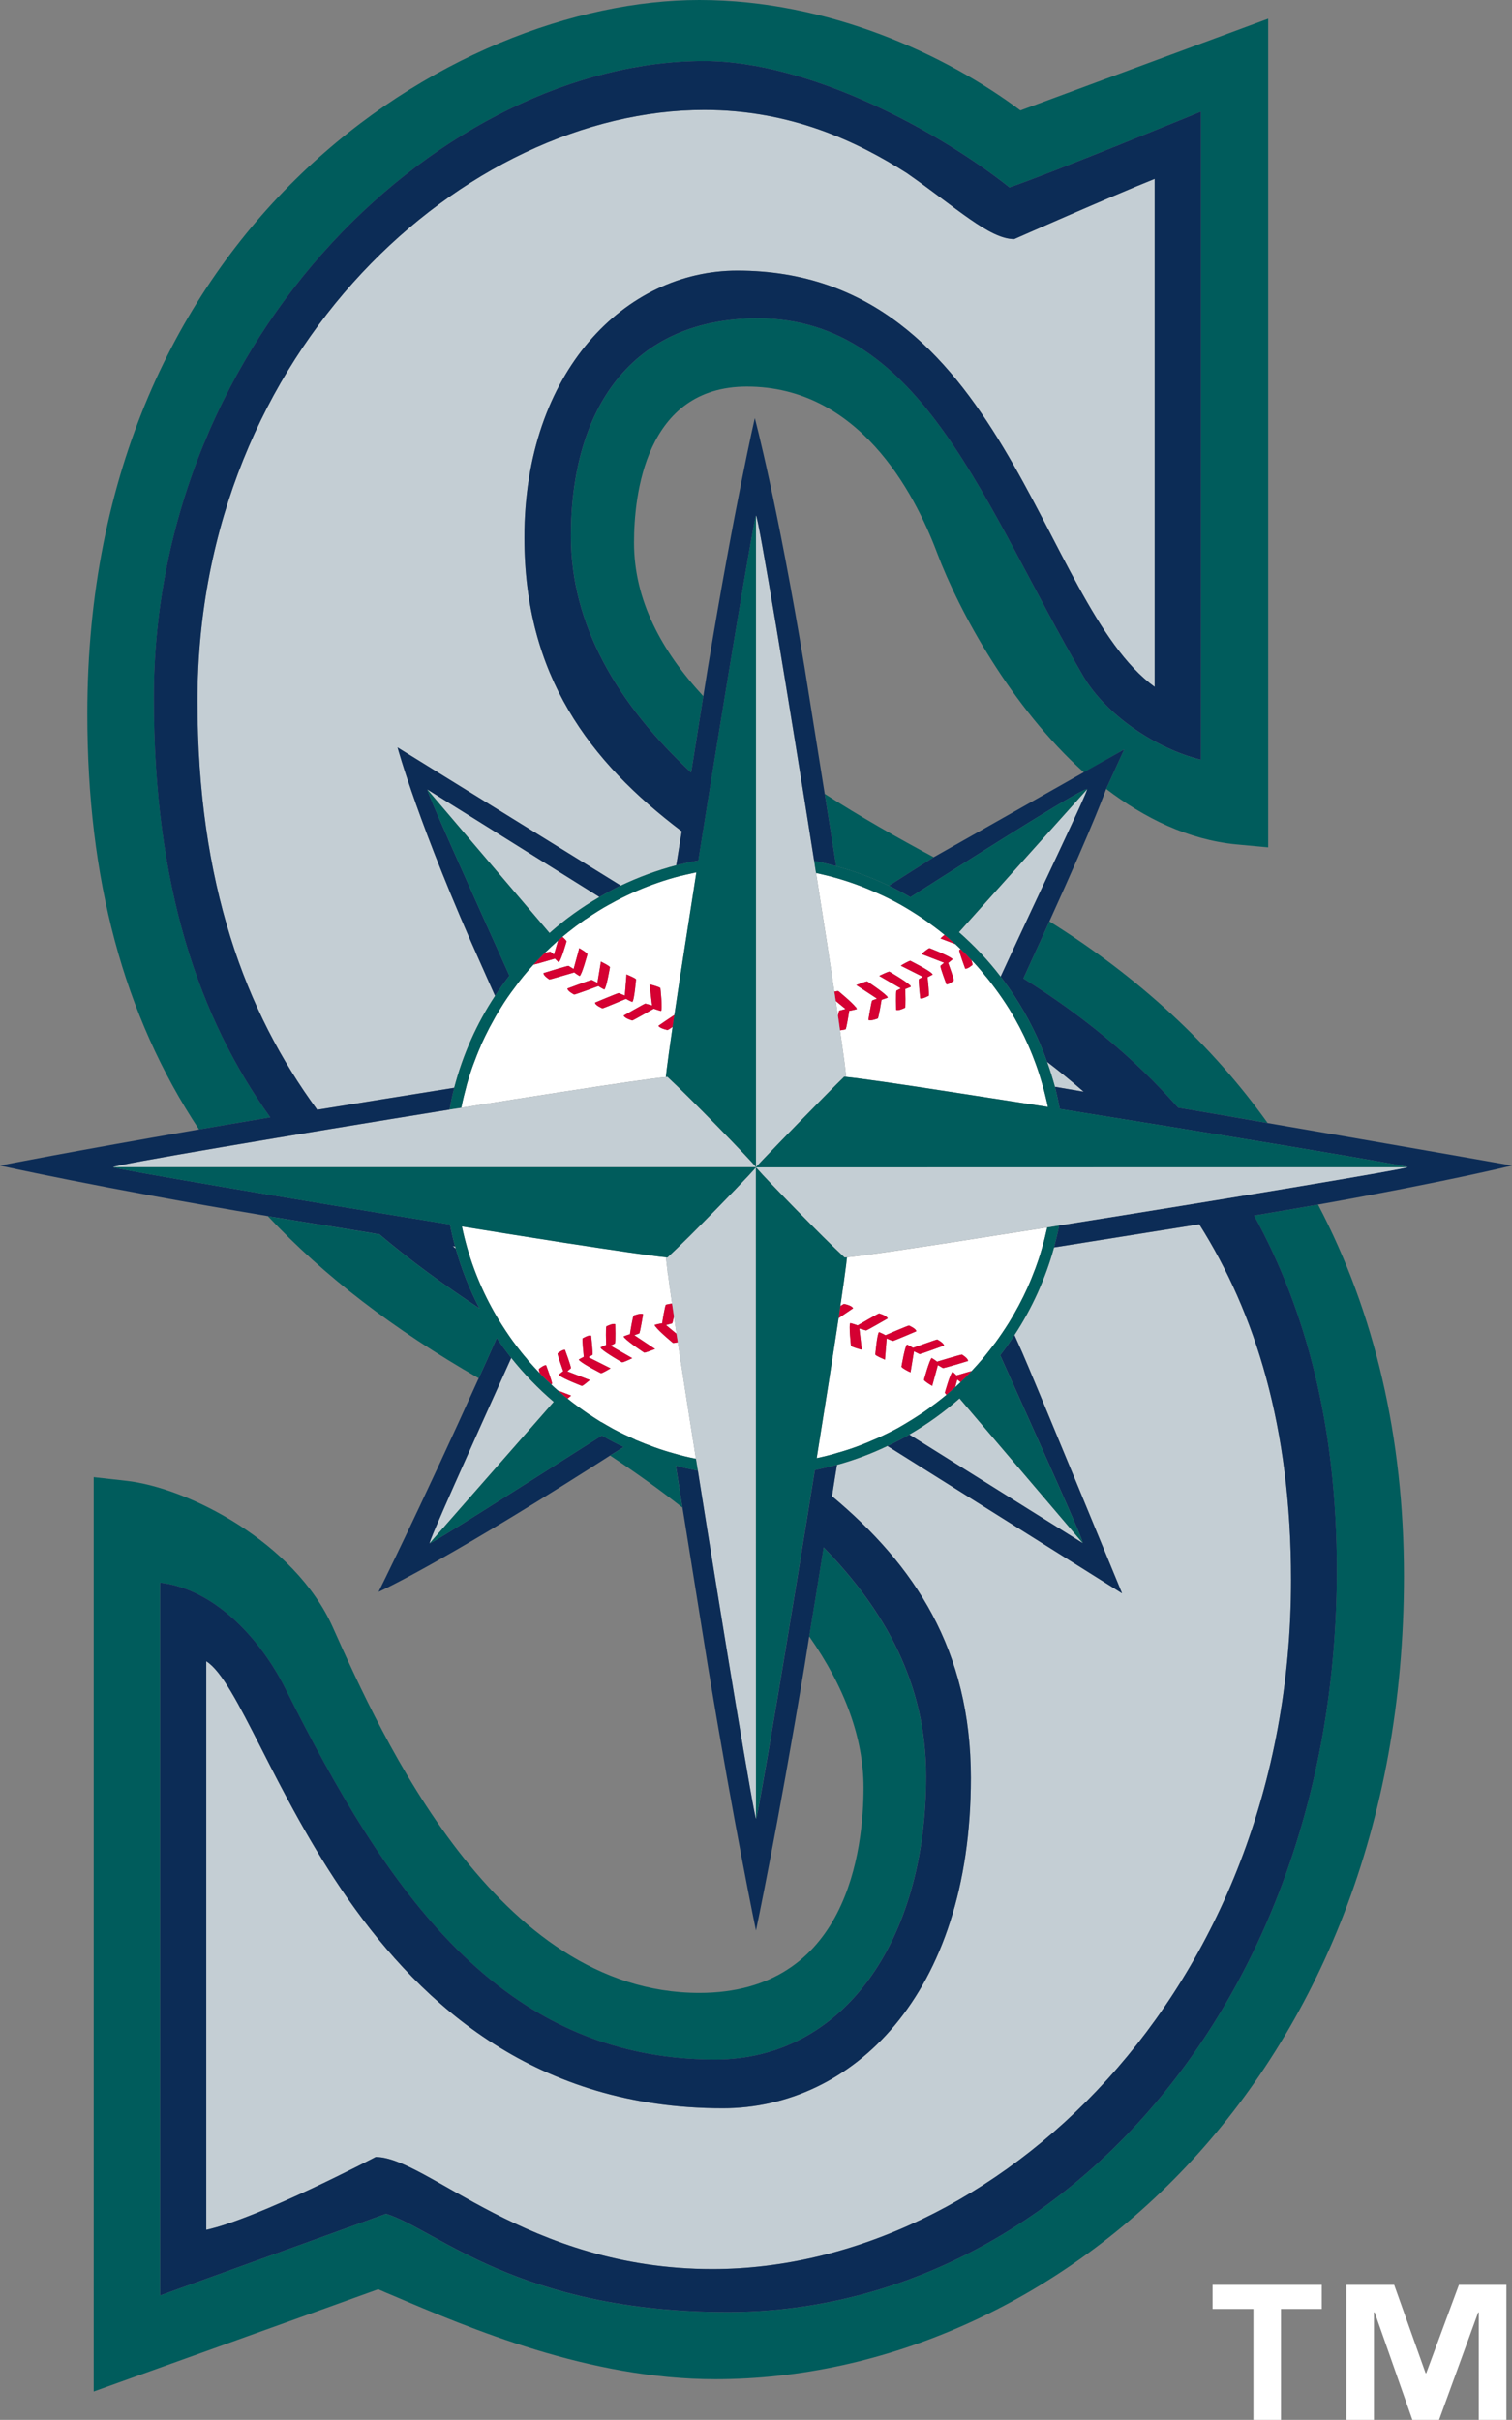
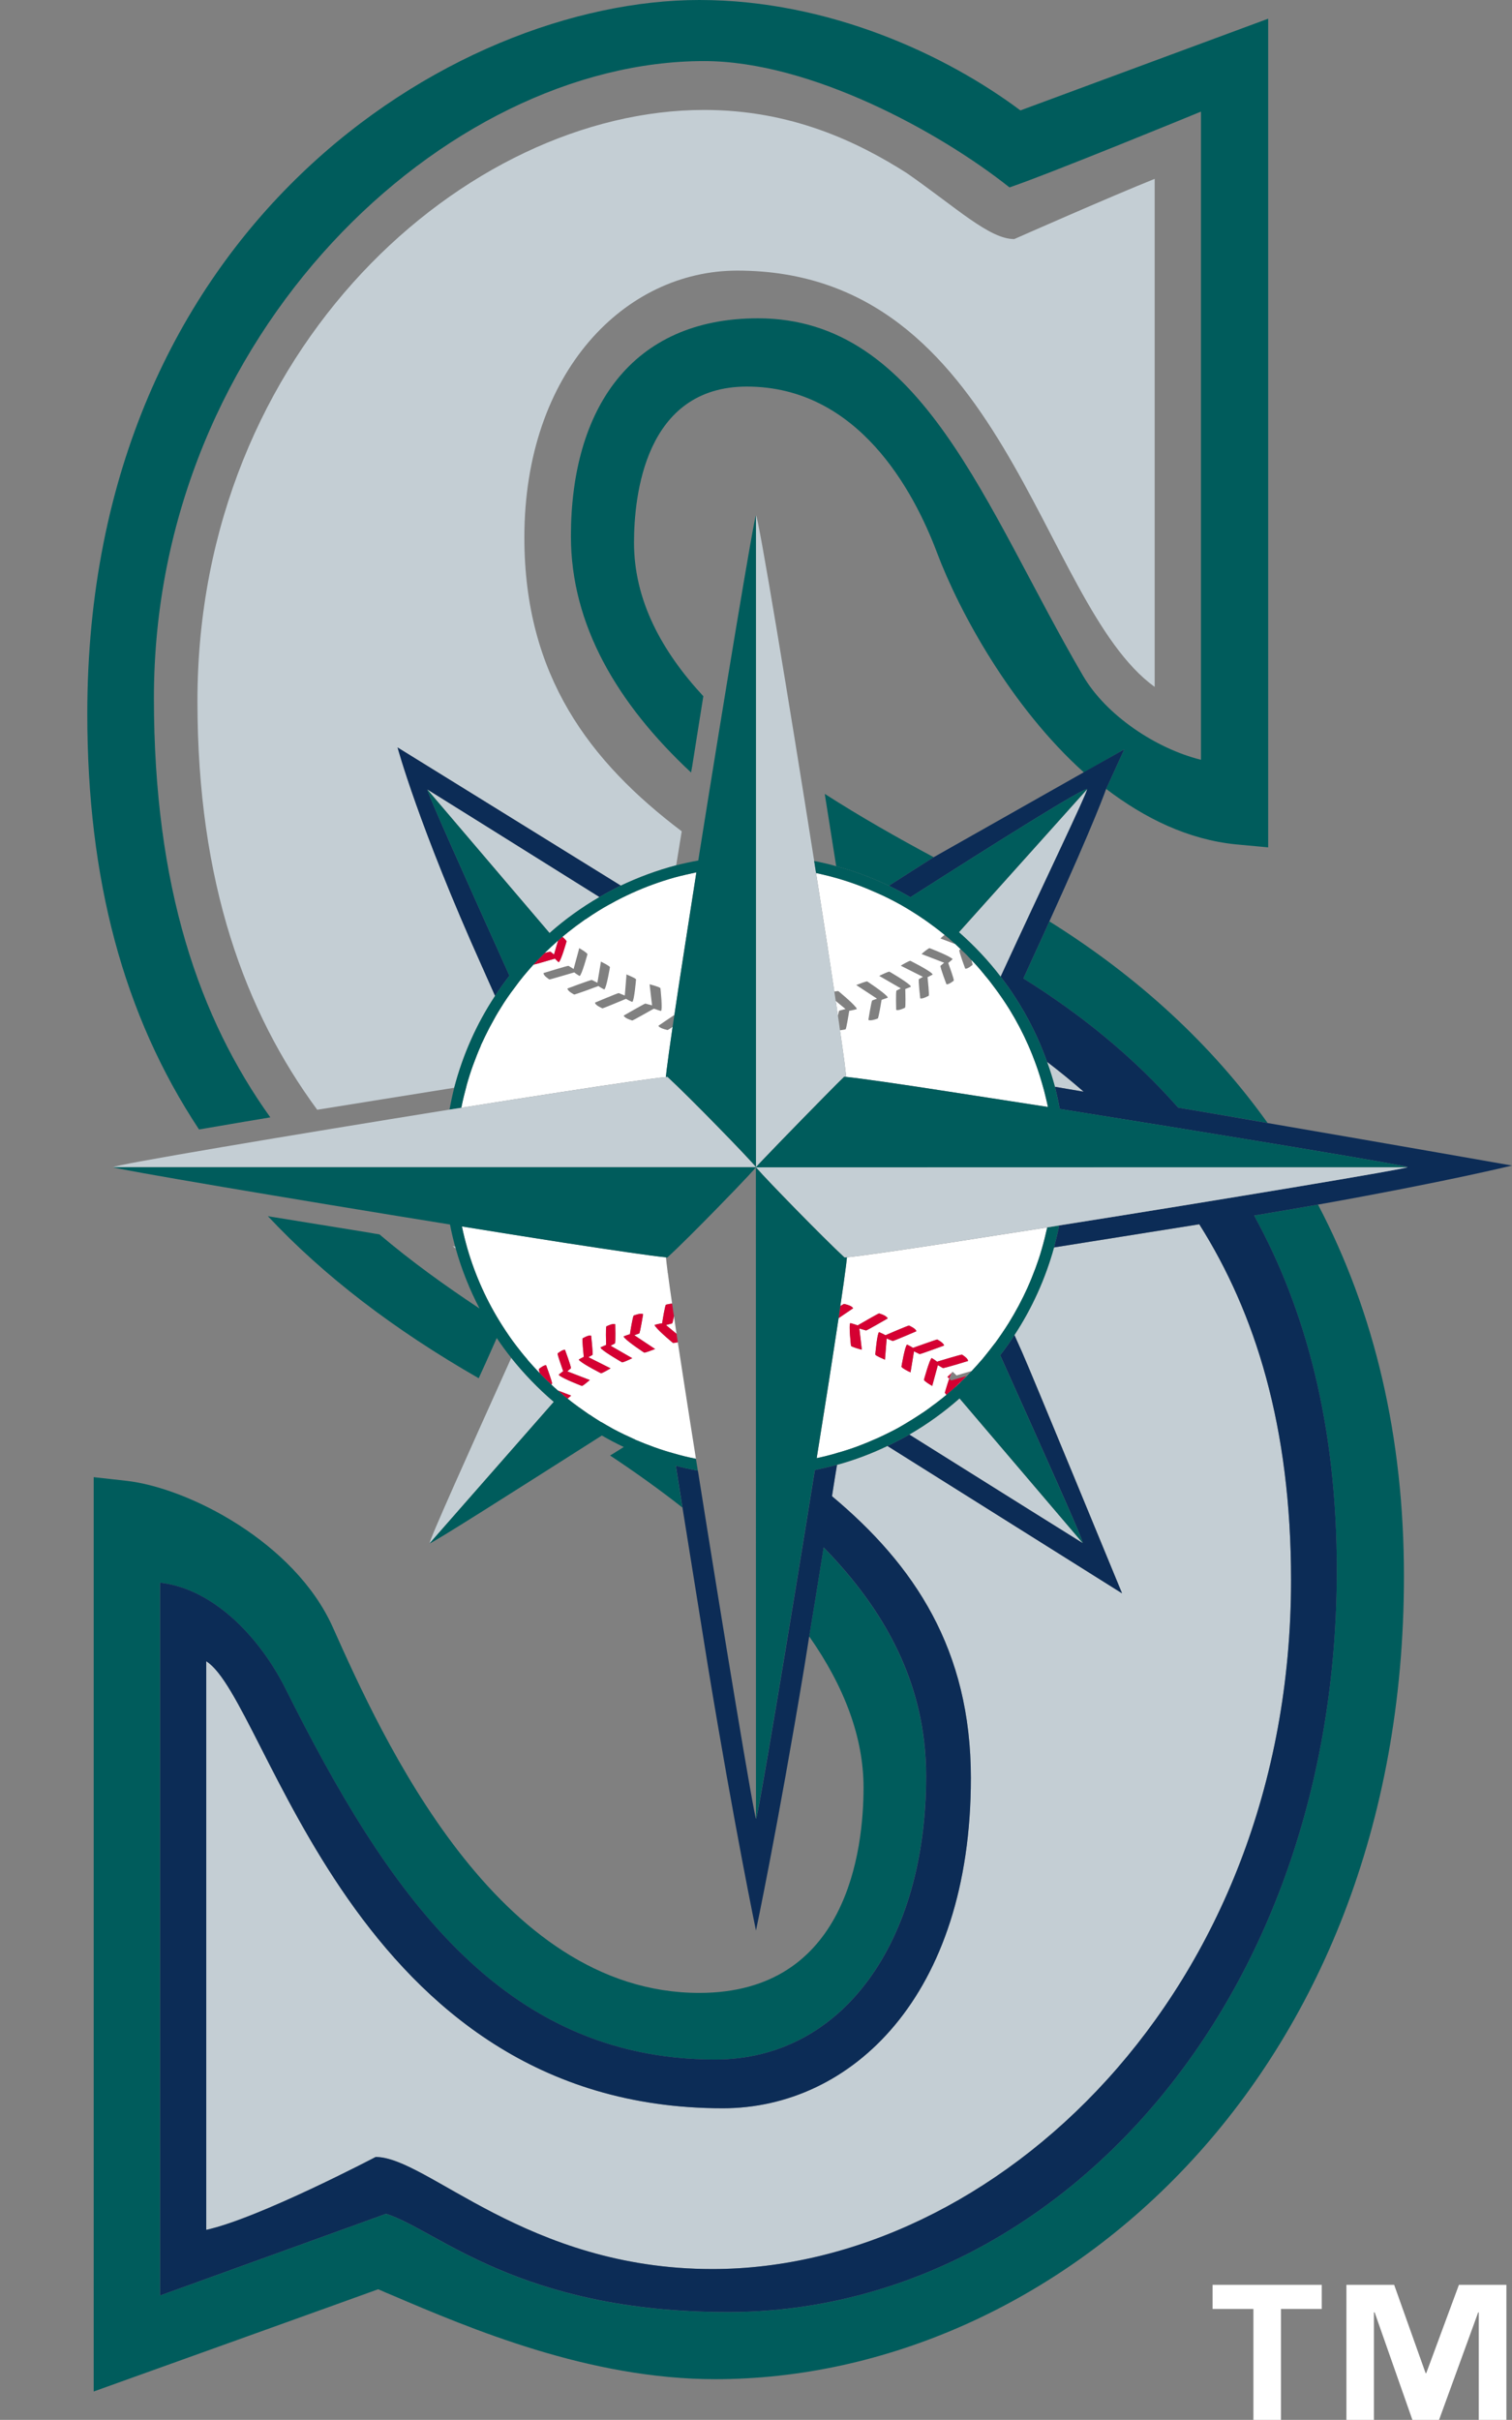
<svg xmlns="http://www.w3.org/2000/svg" viewBox="0 0 114.009 182.452">
  <rect x="0" y="0" width="114.009" height="182.452" fill="#808080" stroke="none" />
  <title>Seattle Mariners hat light logo</title>
  <path d="M63.054 65.312c1.373.37 2.71.866 3.972 1.472l3.378-2.153c-2.723-1.46-5.536-3.055-8.215-4.775.3 1.907.604 3.812.864 5.457zM47.898 108.553h.013l-.012-.012v.013zM46.21 107.712l.005.012c-.006-.012-.013-.012-.013-.012h.007z" fill="#005C5C" />
  <path d="M99.38 90.824c-1.436.247-2.983.52-4.62.792l-.2.037c3.897 7.077 6.236 15.824 6.236 26.724 0 32.75-21.287 55.947-45.913 55.947-15.78 0-21.954-6.223-25.778-7.41l-17.036 6.16V119.33c4.076.47 7.546 4.18 9.458 8.004 7.565 15.12 16.14 27.95 32.402 27.95 9.564 0 15.898-8.822 15.898-21.368 0-6.978-3.118-12.52-7.727-17.247-.042.26-.08.52-.123.78-.365 2.263-.71 4.403-.964 5.925 2.697 3.848 4.1 7.683 4.1 11.395 0 4.664-1.205 15.49-12.383 15.49-15.293 0-23.947-19.325-27.64-27.577-2.858-6.384-10.887-10.516-15.583-11.036l-2.443-.272v68.937s19.968-7.163 21.452-7.708c.495.223 1.015.433 1.015.433 5.934 2.536 14.897 6.347 24.4 6.347 25.522 0 51.93-22.64 51.93-60.537 0-10.48-2.2-19.87-6.48-28.023zM79.126 69.47c-.353.792-.736 1.633-1.157 2.536 0 0-.273.606-.683 1.497-.043.087-.08.173-.123.272 4.287 2.672 8.25 5.864 11.667 9.737l.218.037c2.177.37 4.386.74 6.538 1.125-4.218-5.902-9.73-11-16.46-15.205zM76.942 8.326C71.392 4.17 62.522 0 52.73 0 34.122 0 6.582 17.098 6.582 53.82c0 12.433 2.704 22.69 8.425 31.338 1.485-.247 3.068-.532 4.74-.804.21-.037.42-.074.635-.11-5.363-7.486-8.777-17.36-8.777-31.624 0-27.49 21.997-48.016 41.484-48.016 8.01 0 17.77 5.345 23.03 9.526 3.1-1.052 14.438-5.715 14.438-5.715v48.87c-3.397-.842-7.157-3.354-8.895-6.336C74.253 38.28 69.593 24 57.153 24c-9.564 0-14.104 6.867-14.104 16.43 0 6.67 3.475 12.607 9.06 17.816.026-.136.045-.285.076-.42.322-2.055.63-3.96.848-5.333-3.16-3.415-5.227-7.25-5.227-11.58 0-3.538.828-11.766 8.512-11.766 8.38 0 12.58 7.855 14.338 12.53 1.67 4.443 5.592 11.644 11.08 16.568l3.03-1.744-1.36 2.982s.018-.05 0 0c2.895 2.202 6.167 3.823 9.805 4.182l2.412.223V1.41c-.002 0-16.834 6.236-18.683 6.916z" fill="#005C5C" />
  <path fill="#C4CED4" d="M46.018 68.158h-.007.014M66.054 108.48h.006-.012M73.206 134.064c0 16.455-9.038 24.893-18.7 24.893-28.055 0-34.29-30.782-38.955-33.702V168.125c3.935-.855 12.775-5.494 12.775-5.494 3.897 0 11.37 8.45 25.394 8.45 21.198 0 43.63-20.784 43.63-51.95 0-11.567-2.697-20.128-6.922-26.822-2.946.47-7.35 1.175-10.95 1.745-.656 2.375-1.67 4.602-2.987 6.607.347.78.576 1.287.576 1.287.588 1.3 7.54 18.187 7.54 18.187s-11.537-7.25-17.69-11.11c-1.213.58-2.488 1.064-3.805 1.423-.123.73-.246 1.534-.377 2.363 6.21 5.195 10.473 11.555 10.473 21.254zM75.012 101.29h-.006M34.32 93.98c-.062 0-.13-.013-.192-.026.08.062.16.124.24.198-.01-.062-.036-.11-.05-.173zM36.38 72.946c-4.825-10.727-6.403-16.59-6.403-16.59s10.726 6.63 16.832 10.416c1.33-.63 2.727-1.15 4.18-1.534.13-.792.272-1.658.415-2.56-6.954-5.26-11.865-11.73-11.865-22.147 0-12.544 7.633-20.128 16.052-20.128 20.254 0 22.722 25.053 31.475 31.388V13.486c-3.31 1.324-10.59 4.54-10.59 4.54-1.875 0-4.367-2.374-8.098-4.973-3.75-2.388-8.74-4.764-15.28-4.764-17.922 0-38.21 17.964-38.21 44.576 0 13.733 3.61 23.433 9.03 30.807 2.795-.445 6.89-1.113 10.33-1.658.65-2.5 1.7-4.838 3.08-6.928-.554-1.238-.95-2.14-.95-2.14zM63.258 109.506h.006-.006M79.546 81.94c.693.125 1.43.248 2.165.372-.896-.78-1.818-1.534-2.758-2.252.223.62.42 1.25.594 1.88zM35.18 81.854v.012-.012" />
  <path d="M41.997 70.99c-.315.286-.625.57-.927.867.327-.322.66-.63 1.007-.928-.03.012-.055.037-.08.06z" fill="#C4CED4" />
  <path fill="#FFF" d="M91.43 174.088h3.08v8.364h2.08v-8.364h3.074v-1.82H91.43M107.544 178.926h-.05l-2.37-6.657h-3.6v10.182h2.073v-8.104h.056l2.846 8.104h2.01l2.95-8.104h.043v8.104h2.085V172.27h-3.58M50.72 77.425c-.2.136-.36.235-.385.235 0 0-.44-.087-.618-.235h-.013.006c-.032-.025-.056-.062-.062-.087 0 0 .768-.532 1.206-.817.21-1.422.46-3.067.742-4.874.28-1.82.594-3.81.916-5.877-.564.123-1.12.247-1.67.395-1.09.31-2.14.693-3.156 1.15-.57.26-1.125.533-1.663.842h-.013c-.31.173-.612.346-.91.532-.018.01-.037.024-.056.036-.277.173-.544.346-.81.532-.038.025-.08.05-.124.074-.242.173-.483.346-.717.52-.056.05-.11.087-.16.124-.28.21-.552.433-.824.656.104.1.284.26.308.346 0 0-.42 1.51-.6 1.57 0 0-.16-.147-.278-.27-.186.048-1.193.358-1.62.457-.248.272-.49.557-.718.83-.013.01-.018.024-.03.036-.223.273-.446.558-.656.855-.378.495-.742 1.015-1.07 1.56-.26.407-.494.828-.724 1.26-.037.063-.073.137-.11.2-.23.444-.446.89-.65 1.335 0 .025-.006.025-.006.037-.21.47-.397.953-.575 1.435-.005.025-.012.037-.012.037-.186.506-.347 1.026-.49 1.533v.012c-.147.544-.283 1.09-.394 1.658 2.71-.433 5.294-.84 7.558-1.188 3.922-.606 6.892-1.04 7.87-1.126.012-.137.03-.31.055-.52.087-.704.242-1.83.452-3.265zm-9.292-3.576s-.47-.286-.446-.484c0 0 1.794-.557 1.886-.544l.384.235.39-1.435.03-.136.124.074s.45.26.5.383c0 0-.427 1.584-.593 1.645 0 0-.255-.148-.403-.272-.11.026-1.78.533-1.872.533zm1.36.68s1.745-.656 1.838-.643l.42.21.243-1.448.023-.15.137.075s.48.235.543.346c0 0-.266 1.597-.427 1.684 0 0-.284-.136-.445-.26-.08.037-1.737.643-1.825.643 0 0-.52-.26-.506-.457zm2.08 1.064s1.7-.718 1.787-.718l.457.186.118-1.448.006-.148.136.062s.52.21.588.31c0 0-.13 1.607-.285 1.706 0 0-.303-.124-.47-.235-.037.01-1.695.717-1.78.717 0 0-.558-.223-.558-.433zm2.807 1.348s-.414-.11-.575-.272h-.006c-.024-.025-.056-.062-.06-.1 0 0 1.545-.89 1.626-.902l.507.136L49 74.38l-.018-.172.16.05s.576.148.656.247c0 0 .18 1.608.043 1.72 0 0-.35-.1-.543-.173-.032.012-1.535.878-1.622.89z" />
  <path d="M41.774 71.97l.303-1.04c-.346.297-.68.606-1.007.928.234-.074.414-.11.445-.1l.26.21zM34.834 92.47c.117.568.26 1.125.414 1.67.6 2.065 1.49 4.02 2.63 5.802.34.532.692 1.052 1.076 1.547.253.333.52.667.792.976.03.05.056.074.08.11.285.323.575.644.873.954-.045-.148-.076-.272-.07-.31 0 0 .384-.32.55-.284 0 0 .476 1.274.446 1.398l-.056.05c.16.16.328.31.502.458l.996.383-.148.124s-.056.036-.124.098c.253.21.52.408.792.606.043.037.08.062.124.087.234.174.47.335.717.508l.074.037c.26.185.53.346.797.52.014 0 .02.012.04.012.276.16.568.334.858.495 0 0 .013 0 .02.012.55.297 1.106.557 1.68.817l.014.013c.934.396 1.9.755 2.895 1.027.55.16 1.107.297 1.67.408-.315-1.992-.618-3.91-.89-5.68-.167-1.1-.328-2.14-.477-3.104-.148.025-.31.062-.365.05 0 0-1.033-.854-1.305-1.225l-.043-.026.013-.012c-.032-.037-.044-.074-.044-.1 0 0 .366-.098.564-.123.037-.248.21-1.325.284-1.4 0 0 .248-.06.465-.086-.138-.94-.25-1.732-.33-2.363l-.018.013.013-.025c-.062-.483-.105-.866-.13-1.113-.97-.087-3.897-.52-7.764-1.113-2.278-.36-4.882-.767-7.616-1.213zm8.214 10.69l-.272.234 1.7.656-.14.11s-.348.31-.46.335c0 0-1.324-.507-1.67-.767H42.2c-.037-.037-.062-.062-.068-.087 0 0 .2-.16.334-.26-.086-.26-.44-1.224-.42-1.335 0 0 .39-.322.556-.272 0 0 .47 1.262.446 1.386zm4.448-2.562c.03-.21.217-1.336.284-1.41 0 0 .557-.223.712-.1 0 0-.223 1.374-.29 1.448l-.372.136 1.566 1.04-.198.073s-.526.21-.626.198c0 0-1.15-.755-1.466-1.1l-.037-.026h.012c-.032-.037-.056-.074-.056-.1 0 .002.273-.11.47-.16zm-1.776-.594s.508-.26.67-.16c0 0 .036 1.347-.02 1.446l-.328.173 1.633.94-.185.087s-.483.235-.588.223c0 0-1.187-.68-1.522-.99l-.05-.025.014-.012c-.038-.037-.062-.074-.062-.1 0 0 .24-.11.42-.185-.006-.22-.036-1.297.018-1.396zm-1.144.705s.148 1.335.1 1.446l-.304.173 1.67.84-.172.1s-.44.26-.55.27c0 0-1.27-.642-1.597-.94l-.024-.01h.012c-.038-.038-.062-.063-.062-.088 0 0 .21-.124.37-.198-.018-.235-.136-1.3-.086-1.398-.002 0 .48-.284.642-.197z" fill="#FFF" />
  <path d="M50.218 99.905l.792.656c-.067-.457-.13-.902-.19-1.323-.05.272-.106.507-.138.544l-.464.125zM63.865 94.795c-.02.148-.038.36-.068.606-.086.694-.236 1.746-.433 3.07.148-.088.248-.15.272-.162 0 0 .44.087.612.235l.006.012c.038.025.062.05.068.087 0 0-.65.445-1.088.742-.217 1.435-.476 3.105-.76 4.95-.28 1.756-.576 3.636-.892 5.604h.006c.563-.124 1.12-.26 1.67-.433h.006c.96-.272 1.88-.62 2.783-1.027h.006c.575-.26 1.14-.532 1.682-.83.315-.185.626-.358.935-.556.01 0 .024-.012.043-.025.272-.173.55-.346.822-.532l.118-.074c.247-.172.495-.346.73-.53.056-.038.105-.075.155-.112.28-.21.557-.433.83-.656-.062-.062-.11-.124-.124-.16 0 0 .414-1.51.594-1.572 0 0 .172.148.284.272.143-.037.687-.21 1.145-.334.303-.322.587-.643.865-.965.032-.05.056-.087.088-.11.27-.335.53-.67.785-1.003h.006c.372-.507.724-1.027 1.06-1.56.525-.853 1-1.744 1.415-2.66 0-.01.006-.01.006-.01.2-.446.377-.892.544-1.337.013-.037.025-.074.038-.1.172-.457.333-.94.47-1.422.16-.543.296-1.1.42-1.657-2.647.408-5.16.804-7.367 1.15-3.81.583-6.698 1.003-7.73 1.102zm1.12 6.966l-.16-.036s-.577-.16-.657-.247c0 0-.185-1.608-.05-1.72 0 0 .366.1.552.173.043-.025 1.533-.89 1.614-.903 0 0 .42.11.582.285h.013-.007c.03.025.056.062.056.1 0 0-1.535.89-1.623.902l-.507-.148.185 1.595zm2.33-.655l-.456-.186-.13 1.595-.137-.062s-.52-.21-.594-.322c0 0 .136-1.595.284-1.694 0 0 .31.124.483.235.043-.024 1.695-.73 1.775-.73 0 0 .55.236.55.434 0 0-1.695.73-1.776.73zm2.03.99l-.427-.21-.26 1.584-.136-.063s-.49-.235-.55-.36c0 0 .265-1.595.426-1.67 0 0 .284.137.445.248.094-.025 1.745-.63 1.826-.63 0 0 .345.172.463.345h.013-.006c.024.05.043.074.043.11 0 0-1.75.645-1.838.645zm3.644.52s-1.808.556-1.894.53l-.378-.222-.427 1.57-.123-.073s-.445-.26-.5-.384c0 0 .433-1.584.588-1.645 0 0 .253.15.402.273.13-.037 1.794-.544 1.88-.532 0 .002.476.286.452.484z" fill="#FFF" />
  <path d="M72.024 104.594c.137-.124.272-.26.408-.384l-.247-.198-.16.582zM62.436 71.622c.167 1.113.328 2.165.476 3.142.13-.025.26-.05.303-.037 0 0 1.027.84 1.31 1.212l.05.036-.018.012c.03.037.05.074.043.1 0 0-.365.098-.564.123-.043.248-.21 1.325-.277 1.4 0 0-.218.05-.422.073.136.953.253 1.745.333 2.363.063.507.112.903.138 1.15.996.1 3.878.508 7.695 1.102 2.245.346 4.813.742 7.51 1.163-.05-.284-.124-.568-.193-.853-.06-.272-.136-.544-.217-.817-.57-2.03-1.416-3.947-2.498-5.703-.334-.532-.687-1.052-1.064-1.56-.252-.345-.518-.692-.797-1.014-.043-.062-.08-.11-.118-.148-.284-.346-.575-.68-.884-.99.063.186.1.334.093.37 0 0-.383.335-.556.286 0 0-.47-1.26-.446-1.397l.1-.074c-.13-.125-.26-.25-.39-.372l-1.132-.433.137-.124s.086-.073.18-.147c-.26-.21-.52-.42-.793-.618-.03-.025-.067-.05-.1-.074-.246-.185-.493-.358-.74-.53-.014 0-.03-.013-.044-.026-.556-.383-1.126-.73-1.713-1.064-.545-.297-1.102-.582-1.67-.83-.954-.432-1.943-.803-2.964-1.1-.55-.16-1.106-.297-1.67-.42.318 2.04.62 3.996.906 5.802zm4.038 3.76c-.03.2-.222 1.337-.284 1.41 0 0-.564.224-.712.1 0 0 .217-1.36.285-1.46l.365-.136-1.565-1.027.204-.075s.526-.21.625-.198c0 0 1.144.755 1.46 1.09l.042.024-.01.013c.03.037.055.074.055.1 0 0-.273.1-.466.16zm1.77.595s-.508.26-.67.16c0 0-.036-1.347.02-1.446l.328-.172-1.627-.94.18-.087s.482-.234.587-.234c0 0 1.2.693 1.534 1.015l.043.013-.012.012c.03.037.054.074.054.1 0 0-.24.11-.42.172.006.26.038 1.31-.018 1.41zm1.788-.903s-.483.272-.644.198c0 0-.155-1.336-.1-1.447l.304-.173-1.67-.84.174-.112s.438-.247.544-.26c0 0 1.287.643 1.61.94h.012l-.006.012c.037.025.067.062.067.087 0 0-.215.123-.383.197.024.247.135 1.298.092 1.397zm1.725-2.82h.006c.037.024.068.06.068.06s-.192.186-.333.286c.086.247.446 1.225.42 1.336 0 0-.383.322-.555.272 0 0-.476-1.262-.452-1.386l.28-.235-1.702-.656.137-.123s.352-.297.464-.322c-.002 0 1.328.508 1.667.768z" fill="#FFF" />
  <path d="M63.753 76.076l-.736-.606c.056.383.11.755.167 1.113.037-.198.073-.36.1-.383l.47-.124z" fill="#FFF" />
-   <path d="M71.84 103.43c-.18.063-.595 1.572-.595 1.572.013.037.062.1.124.16.048-.05.098-.086.154-.135.067-.05.136-.124.204-.173.024-.025.05-.05.074-.062.075-.074.15-.136.223-.198l.16-.582.248.198c.08-.074.16-.16.242-.235.1-.1.204-.198.303-.297.1-.1.19-.21.29-.31-.458.125-1 .298-1.144.335-.113-.124-.285-.272-.285-.272z" fill="#D50032" />
+   <path d="M71.84 103.43c-.18.063-.595 1.572-.595 1.572.013.037.062.1.124.16.048-.05.098-.086.154-.135.067-.05.136-.124.204-.173.024-.025.05-.05.074-.062.075-.074.15-.136.223-.198c.08-.074.16-.16.242-.235.1-.1.204-.198.303-.297.1-.1.19-.21.29-.31-.458.125-1 .298-1.144.335-.113-.124-.285-.272-.285-.272z" fill="#D50032" />
  <path d="M70.255 102.392c-.155.062-.588 1.645-.588 1.645.056.124.5.384.5.384l.124.075.428-1.57.378.222c.086.025 1.893-.532 1.893-.532.023-.198-.453-.483-.453-.483-.086-.012-1.75.495-1.88.532-.15-.124-.402-.272-.402-.272zM71.14 101.34h.005-.013c-.118-.173-.464-.346-.464-.346-.08 0-1.732.606-1.826.63-.16-.11-.445-.246-.445-.246-.16.074-.427 1.67-.427 1.67.062.124.55.36.55.36l.137.06.26-1.583.427.21c.086 0 1.837-.643 1.837-.643.002-.038-.017-.062-.04-.112zM68.54 99.942c-.08 0-1.73.705-1.774.73-.174-.11-.483-.235-.483-.235-.148.1-.285 1.695-.285 1.695.075.11.594.322.594.322l.136.062.13-1.596.457.186c.08 0 1.776-.73 1.776-.73.002-.2-.55-.434-.55-.434zM66.927 99.41c0-.037-.025-.074-.056-.1h.007-.013c-.16-.172-.582-.284-.582-.284-.08.012-1.57.878-1.614.903-.186-.075-.55-.174-.55-.174-.137.11.048 1.72.048 1.72.08.087.656.247.656.247l.16.037-.185-1.596.507.148c.09-.01 1.623-.902 1.623-.902zM64.254 98.556l-.006-.012c-.172-.148-.612-.235-.612-.235-.024.01-.124.073-.272.16-.037.297-.086.594-.13.915.44-.297 1.09-.742 1.09-.742-.008-.037-.032-.062-.07-.087zM49.927 99.77c-.198.024-.564.123-.564.123 0 .025.013.062.044.1l-.013.01.043.026c.272.37 1.305 1.224 1.305 1.224.056.012.217-.025.365-.05-.03-.223-.067-.433-.1-.643l-.79-.655.463-.124c.032-.036.087-.27.137-.543-.05-.322-.1-.643-.142-.953-.217.025-.465.087-.465.087-.072.075-.246 1.15-.283 1.4zM47.07 100.858l.036.025c.315.346 1.466 1.1 1.466 1.1.1.013.626-.197.626-.197l.198-.074-1.566-1.04.37-.135c.07-.074.292-1.447.292-1.447-.154-.124-.712.1-.712.1-.067.073-.253 1.2-.284 1.41-.198.048-.47.16-.47.16 0 .025.024.062.056.1h-.013zM45.282 101.588c0 .025.024.062.062.1l-.013.01.05.026c.335.31 1.522.99 1.522.99.105.012.588-.223.588-.223l.185-.086-1.633-.94.328-.173c.056-.098.02-1.446.02-1.446-.162-.1-.67.16-.67.16-.054.1-.024 1.176-.018 1.4-.18.072-.42.184-.42.184zM43.932 100.907c-.05.1.068 1.163.087 1.398-.162.074-.372.198-.372.198 0 .025.024.05.062.087h-.013l.024.012c.33.297 1.597.94 1.597.94.11-.012.55-.272.55-.272l.173-.1-1.67-.84.303-.173c.05-.11-.1-1.447-.1-1.447-.158-.088-.64.197-.64.197zM42.046 102.045c-.02.11.334 1.076.42 1.336-.135.1-.333.26-.333.26.006.026.032.05.068.088h.007c.346.26 1.67.767 1.67.767.11-.025.46-.334.46-.334l.14-.11-1.7-.656.272-.235c.024-.125-.446-1.387-.446-1.387-.168-.05-.558.272-.558.272zM41.18 102.936c-.166-.037-.55.285-.55.285-.006.038.024.162.07.31.11.124.216.235.332.346.137.136.272.26.41.383.048.05.085.086.128.123l.056-.05c.03-.123-.446-1.397-.446-1.397zM43.067 105.225l-.996-.383c.08.074.167.148.248.21.086.074.16.148.247.223.02.012.038.025.056.037.057.05.112.087.175.136.068-.062.124-.1.124-.1l.147-.123zM42.12 72.55c.18-.062.6-1.57.6-1.57-.024-.088-.204-.248-.31-.347-.11.1-.228.198-.333.297l-.303 1.04-.26-.21c-.03-.013-.21.024-.445.098-.095.087-.187.186-.28.285-.105.1-.204.198-.303.31-.087.098-.18.185-.266.284.428-.1 1.435-.408 1.62-.458.12.122.28.27.28.27z" fill="#D50032" />
-   <path d="M43.704 73.59c.166-.063.593-1.646.593-1.646-.05-.124-.5-.383-.5-.383l-.124-.073-.03.136-.39 1.435-.384-.235c-.093-.012-1.887.544-1.887.544-.024.198.446.483.446.483.09 0 1.76-.507 1.873-.532.147.123.4.27.4.27zM45.565 74.604c.16-.087.427-1.683.427-1.683-.062-.11-.543-.345-.543-.345l-.138-.074-.024.15-.242 1.447-.42-.21c-.094-.012-1.838.643-1.838.643-.013.198.507.458.507.458.087 0 1.744-.606 1.826-.643.162.123.445.26.445.26zM47.675 75.544c.155-.1.285-1.707.285-1.707-.068-.1-.588-.31-.588-.31l-.136-.06-.006.147-.118 1.448-.457-.186c-.087 0-1.788.718-1.788.718 0 .21.556.433.556.433.086 0 1.744-.705 1.78-.718.17.11.472.234.472.234zM49.797 74.505c-.08-.1-.655-.247-.655-.247l-.16-.05.017.173.166 1.424-.507-.136c-.082.012-1.628.903-1.628.903.005.038.037.075.06.1h.008c.16.16.575.272.575.272.087-.012 1.59-.878 1.622-.89.19.073.544.172.544.172.137-.11-.043-1.72-.043-1.72zM49.71 77.425h-.005.013c.18.148.618.235.618.235.025 0 .186-.1.384-.235.043-.297.086-.594.135-.903-.438.285-1.206.817-1.206.817.005.023.03.06.06.085zM64.037 76.212c.2-.025.564-.124.564-.124.007-.025-.012-.062-.042-.1l.018-.01-.05-.038c-.283-.37-1.31-1.212-1.31-1.212-.043-.012-.174.012-.303.037.037.235.068.47.105.705l.736.606-.47.124c-.025.025-.062.185-.1.383.057.383.112.755.156 1.1.204-.024.414-.073.414-.073.073-.074.24-1.15.283-1.398zM66.895 75.11l-.043-.024c-.315-.334-1.46-1.09-1.46-1.09-.098-.01-.624.2-.624.2l-.204.073 1.565 1.026-.366.136c-.068.1-.285 1.46-.285 1.46.147.124.71-.1.71-.1.063-.073.254-1.21.285-1.41.193-.06.465-.16.465-.16 0-.025-.025-.062-.056-.1l.01-.01zM68.628 74.295l.01-.012-.042-.012c-.334-.32-1.534-1.014-1.534-1.014-.105 0-.588.235-.588.235l-.18.088 1.628.94-.328.173c-.056.1-.02 1.448-.02 1.448.162.1.67-.16.67-.16.056-.1.024-1.152.018-1.41.18-.063.42-.174.42-.174 0-.025-.023-.062-.054-.1zM70.322 73.478c0-.025-.03-.062-.067-.087l.006-.01h-.012c-.322-.298-1.61-.94-1.61-.94-.104.01-.543.26-.543.26l-.174.11 1.67.84-.302.174c-.056.11.1 1.447.1 1.447.16.075.643-.197.643-.197.044-.1-.067-1.15-.09-1.398.167-.073.382-.197.382-.197zM69.624 71.808l-.137.124 1.7.656-.278.235c-.025.124.45 1.386.45 1.386.173.05.557-.273.557-.273.025-.11-.334-1.09-.42-1.336.14-.098.333-.27.333-.27s-.032-.05-.068-.075h-.006c-.34-.26-1.67-.767-1.67-.767-.11.023-.462.32-.462.32zM72.78 73.033c.173.05.555-.285.555-.285.006-.037-.03-.186-.092-.37-.118-.125-.23-.248-.346-.372-.105-.11-.217-.21-.328-.31-.044-.05-.093-.098-.138-.135l-.1.075c-.023.136.447 1.398.447 1.398zM70.91 70.756l1.133.433c-.1-.088-.204-.174-.303-.26-.062-.05-.118-.1-.174-.162-.062-.05-.118-.1-.18-.148-.056-.037-.105-.087-.16-.136-.093.074-.18.148-.18.148l-.136.124z" fill="#D50032" />
  <path d="M50.348 95.92s0-.01-.006-.024c0 0-.006.025-.013.037l.018-.012zM36.38 72.946s.396.903.952 2.14c.34-.532.7-1.027 1.083-1.522-3.143-6.978-6.298-13.993-6.186-14.03 0 0 6.53 4.07 12.965 8.104.526-.31 1.058-.594 1.615-.866-6.106-3.786-16.832-10.417-16.832-10.417s1.577 5.864 6.4 16.59zM81.637 116.335s-6.464-4.033-13.064-8.178c-.538.31-1.096.594-1.658.866 6.155 3.86 17.692 11.11 17.692 11.11s-6.953-16.888-7.54-18.187c0 0-.23-.507-.576-1.287-.34.53-.698 1.038-1.076 1.52 3.223 7.177 6.347 14.106 6.223 14.155z" fill="#0C2C56" />
  <path d="M41.44 70.348c1.157-1.027 2.412-1.93 3.754-2.71-6.433-4.033-12.966-8.104-12.966-8.104l9.212 10.814zM72.31 70.286c1.15 1.015 2.207 2.128 3.14 3.353 3.156-6.855 6.54-13.87 6.522-14.13L72.31 70.286zM41.756 105.695c-1.176-1.002-2.246-2.116-3.205-3.316-3.154 7.002-6.27 13.93-6.154 13.98l9.36-10.665zM72.352 105.435c-1.163 1.027-2.43 1.942-3.78 2.722 6.602 4.145 13.065 8.178 13.065 8.178l-9.285-10.9z" fill="#C4CED4" />
  <path d="M63.654 81.186c-.186.173-.798.78-1.56 1.56-1.9 1.93-4.824 4.935-5.09 5.257-.174.223-.798.89-1.622 1.744.823-.854 1.448-1.522 1.622-1.744.247-.297 3.185-3.328 5.09-5.258.77-.78 1.374-1.386 1.56-1.56z" fill="#FFF" />
  <path d="M56.998 88.015c.018.012.056.05.08.074-.018-.026-.043-.05-.056-.075h-.024z" fill="#FFF" />
  <path d="M63.654 81.186c.043 0 .1.012.154.012-.025-.247-.075-.643-.137-1.15-.08-.62-.197-1.41-.332-2.364-.043-.346-.1-.718-.155-1.1-.056-.36-.11-.73-.167-1.114-.037-.235-.068-.47-.105-.705-.147-.977-.308-2.03-.475-3.142-.285-1.806-.588-3.76-.903-5.803-.05-.297-.092-.594-.142-.903-1.894-12.013-4.225-26.105-4.386-26.043v49.13c.266-.323 3.19-3.33 5.09-5.26.762-.78 1.374-1.385 1.56-1.558z" fill="#C4CED4" />
  <path d="M34.784 83.524c.112-.57.247-1.113.395-1.658v-.012c.14-.507.302-1.027.482-1.522 0 0 .013-.025.02-.05.178-.482.364-.965.574-1.435 0-.012.006-.012.006-.037.204-.445.42-.89.65-1.336.037-.062.074-.136.11-.198.23-.433.464-.854.725-1.262.327-.544.692-1.064 1.07-1.56.21-.296.432-.58.655-.853.013-.01.018-.024.03-.036.23-.272.47-.557.718-.83.086-.098.18-.185.266-.284.1-.11.198-.21.303-.31.09-.098.184-.197.278-.284.303-.297.612-.582.927-.866.025-.025.05-.05.08-.062.105-.1.223-.198.334-.297.27-.222.544-.444.822-.655.05-.037.105-.074.16-.124.235-.172.476-.345.718-.52.043-.024.086-.048.124-.073.266-.185.532-.36.81-.532.02-.012.038-.025.056-.037.298-.186.6-.36.91-.532h.012c.538-.31 1.095-.582 1.663-.84 1.015-.46 2.066-.842 3.155-1.152.55-.148 1.107-.272 1.67-.396-.32 2.066-.636 4.058-.915 5.877-.284 1.806-.532 3.452-.742 4.875-.05.31-.092.606-.135.903-.21 1.435-.365 2.56-.452 3.266-.024.21-.043.382-.056.52.038-.013.08-.013.118-.013 1.7 1.57 6.156 6.15 6.675 6.805V38.874c-.118-.025-2.444 14.017-4.35 26.006-.562.1-1.12.223-1.662.36-1.453.383-2.85.902-4.18 1.533-.558.272-1.09.557-1.616.866-1.342.78-2.597 1.682-3.754 2.71l-9.212-10.814c-.11.037 3.043 7.052 6.186 14.03-.384.495-.742.99-1.083 1.522-1.38 2.09-2.43 4.43-3.08 6.928-.136.532-.252 1.09-.358 1.645.298-.05.594-.086.892-.136z" fill="#005C5C" />
-   <path d="M56.998 88.015l.006-.012c-.174.223-.798.89-1.622 1.744-.117.124-.234.247-.36.37-.332.347-.68.706-1.044 1.077-.656.668-1.337 1.36-1.96 1.98-.67.668-1.263 1.237-1.69 1.633-.037 0-.08 0-.118-.012.025.247.068.63.13 1.1l.006.013c.08.643.19 1.435.328 2.375.043.31.092.63.142.953.062.42.124.866.19 1.324.033.21.07.42.1.643.15.965.31 2.004.476 3.105.272 1.77.575 3.687.89 5.68.052.296.095.593.144.89 1.905 12.038 4.268 26.278 4.386 26.254l-.004-49.117z" fill="#C4CED4" />
  <path d="M68.572 108.157c1.348-.78 2.616-1.695 3.78-2.722l9.284 10.9c.124-.05-3-6.978-6.223-14.154.378-.482.736-.99 1.077-1.52 1.318-2.005 2.33-4.232 2.987-6.608.142-.544.28-1.1.39-1.658l-.903.148c-.124.557-.26 1.113-.42 1.658-.138.483-.3.965-.47 1.423-.014.025-.026.062-.04.1-.166.444-.345.89-.542 1.323 0 0-.006.012-.006.025-.414.916-.89 1.807-1.416 2.66-.335.533-.687 1.053-1.058 1.56h-.006c-.255.334-.514.668-.785 1.002-.03.025-.055.062-.087.11-.28.323-.563.644-.865.966-.1.1-.193.21-.29.31-.1.098-.205.197-.304.296-.08.074-.16.16-.242.235-.136.123-.27.26-.408.383-.073.062-.148.124-.223.198-.023.013-.048.038-.073.063-.068.05-.137.124-.204.173-.056.05-.105.087-.155.136-.272.223-.55.445-.83.656-.05.037-.1.074-.155.11-.234.186-.483.36-.73.533-.037.026-.08.05-.118.075-.272.186-.55.36-.822.532-.02.012-.032.025-.043.025-.31.198-.62.37-.935.557-.544.296-1.107.568-1.676.828H66.046c-.903.408-1.824.755-2.783 1.027h-.006c-.55.173-1.107.31-1.67.433h-.006c.315-1.967.612-3.848.89-5.605.286-1.843.546-3.514.762-4.95.043-.32.092-.617.13-.914.197-1.325.346-2.376.432-3.07.03-.246.05-.457.068-.605-.068 0-.124.012-.18.012-1.646-1.522-5.87-5.864-6.607-6.718-.024-.026-.062-.063-.08-.075l.006 49.117c.117.025 2.505-14.253 4.435-26.29.563-.125 1.12-.248 1.67-.397 1.318-.36 2.592-.84 3.804-1.423.565-.27 1.122-.556 1.66-.865z" fill="#005C5C" />
  <path d="M57.004 88.003c-.52-.656-4.974-5.233-6.675-6.805-.038 0-.08 0-.12.012-.976.087-3.945.52-7.868 1.126-2.264.346-4.85.755-7.558 1.188-.298.05-.594.087-.89.136-11.762 1.893-25.42 4.182-25.358 4.343h48.468z" fill="#C4CED4" />
  <path d="M94.758 91.616c1.638-.272 3.185-.544 4.62-.792 9.588-1.707 14.63-2.945 14.63-2.945s-8.697-1.535-18.422-3.205c-2.152-.383-4.362-.755-6.538-1.126-.068-.013-.143-.026-.217-.038-3.415-3.872-7.38-7.064-11.666-9.737.043-.1.08-.186.123-.272.41-.89.682-1.497.682-1.497.42-.903.802-1.744 1.156-2.536 3.476-7.634 4.28-9.984 4.28-9.984l1.362-2.982-14.364 8.128-3.378 2.153c.556.272 1.095.557 1.62.866 6.446-4.12 13.182-8.35 13.325-8.14.02.26-3.365 7.275-6.52 14.13.384.494.742 1 1.077 1.52.99 1.523 1.807 3.156 2.425 4.9.94.718 1.862 1.472 2.76 2.252-.737-.124-1.473-.247-2.166-.37.136.556.26 1.112.36 1.67 10.7 1.706 23.11 3.76 25.732 4.267.322.073.502.11.502.11.024.124-14.234 2.5-26.272 4.405-.11.557-.248 1.113-.39 1.658 3.6-.57 8.004-1.274 10.95-1.745 4.225 6.693 6.92 15.255 6.92 26.823 0 31.166-22.43 51.95-43.63 51.95-14.022 0-21.496-8.45-25.393-8.45 0 0-8.84 4.64-12.774 5.494V125.254c4.666 2.92 10.9 33.703 38.955 33.703 9.663 0 18.7-8.438 18.7-24.893 0-9.7-4.26-16.06-10.472-21.255.13-.83.253-1.634.378-2.364-.55.148-1.106.272-1.67.396-1.93 12.038-4.318 26.316-4.434 26.29-.118.026-2.48-14.215-4.386-26.253-.564-.1-1.12-.224-1.665-.372.155.977.328 2.054.502 3.155l1.923 11.99c2.03 12.31 3.62 19.906 3.62 19.906s1.608-7.597 3.65-19.895l.365-2.29c.253-1.52.6-3.66.964-5.925.043-.26.08-.52.123-.78 4.61 4.726 7.727 10.27 7.727 17.247 0 12.545-6.335 21.367-15.898 21.367-16.263 0-24.838-12.83-32.402-27.95-1.912-3.822-5.382-7.534-9.46-8.004v53.745l17.037-6.16c3.824 1.187 9.997 7.41 25.778 7.41 24.626 0 45.913-23.198 45.913-55.947 0-10.9-2.34-19.647-6.236-26.724.066-.014.134-.026.196-.038z" fill="#0C2C56" />
-   <path d="M27.874 92.94c.247.048.488.086.736.123 2.375 2.017 4.917 3.848 7.547 5.592-.742-1.423-1.35-2.932-1.79-4.503-.08-.074-.16-.136-.24-.198.062.012.13.025.19.025-.147-.533-.276-1.09-.388-1.66-11.75-1.892-25.414-4.206-25.395-4.317-.062-.16 13.596-2.45 25.357-4.343.105-.557.222-1.113.36-1.645-3.44.544-7.537 1.212-10.333 1.658C18.5 76.3 14.89 66.6 14.89 52.866 14.89 26.254 35.177 8.29 53.1 8.29c6.538 0 11.53 2.374 15.28 4.763 3.73 2.598 6.222 4.974 8.097 4.974 0 0 7.28-3.217 10.59-4.54V51.79c-8.753-6.335-11.22-31.388-31.475-31.388-8.42 0-16.052 7.584-16.052 20.13 0 10.417 4.91 16.887 11.865 22.145-.143.903-.285 1.77-.414 2.56.545-.135 1.102-.26 1.664-.358 1.905-11.99 4.23-26.032 4.35-26.007.16-.062 2.49 14.03 4.385 26.043.562.11 1.118.235 1.662.396l-.865-5.456c-.768-4.8-1.523-9.54-1.523-9.54-2.035-12.36-3.75-18.792-3.75-18.792s-1.508 6.52-3.537 18.806c0 0-.13.84-.346 2.165-.216 1.373-.525 3.28-.847 5.332-.03.136-.05.285-.075.42-5.586-5.208-9.062-11.146-9.062-17.815 0-9.564 4.54-16.43 14.104-16.43 12.44 0 17.098 14.278 24.51 26.947 1.738 2.98 5.498 5.492 8.895 6.334V8.414s-11.34 4.663-14.438 5.715c-5.26-4.182-15.02-9.527-23.03-9.527C33.6 4.603 11.6 25.128 11.6 52.62c0 14.264 3.414 24.137 8.777 31.622l-.637.11c-1.67.273-3.255.558-4.74.805C5.456 86.803 0 87.88 0 87.88s7.515 1.682 20.197 3.81c.167.037.334.062.507.087l7.17 1.162zM45.38 108.23c-6.494 4.133-12.928 8.228-12.984 8.13-.118-.05 3-6.98 6.155-13.982-.382-.482-.748-.977-1.094-1.497-.47 1.053-.798 1.795-.798 1.795-.19.42-.378.83-.563 1.237-4.61 10.207-7.553 16.108-7.553 16.108s4.268-1.893 15.972-9.33c0 0 .613-.395 1.49-.952.316-.198.664-.408 1.03-.643-.56-.257-1.115-.554-1.653-.864z" fill="#0C2C56" />
  <path d="M52.618 110.88c-.05-.298-.092-.595-.143-.892-.563-.11-1.12-.247-1.67-.408-.996-.272-1.96-.63-2.895-1.027h-.013v-.012c-.575-.26-1.13-.52-1.682-.816l-.006-.012h-.014c-.29-.16-.582-.334-.86-.495-.018 0-.024-.012-.037-.012-.267-.173-.538-.334-.798-.52l-.075-.037c-.247-.173-.483-.334-.717-.507-.044-.024-.08-.05-.124-.086-.272-.198-.54-.396-.792-.606-.062-.05-.118-.087-.174-.136l-.056-.037c-.086-.074-.16-.148-.247-.223-.08-.062-.167-.136-.247-.21-.174-.148-.34-.297-.502-.458-.043-.037-.08-.074-.13-.124-.136-.124-.27-.247-.408-.383-.117-.11-.222-.223-.333-.346-.298-.308-.588-.63-.873-.952-.024-.037-.05-.062-.08-.11-.272-.31-.538-.644-.792-.978-.384-.495-.736-1.015-1.077-1.547-1.138-1.782-2.03-3.736-2.63-5.803-.154-.544-.297-1.1-.413-1.67 2.734.445 5.34.854 7.614 1.212 3.867.594 6.793 1.027 7.764 1.113.038.012.08.012.118.012.427-.396 1.02-.965 1.69-1.633.624-.62 1.304-1.31 1.96-1.98.365-.37.712-.73 1.045-1.076.124-.124.242-.247.36-.37.822-.855 1.447-1.523 1.62-1.745H8.537c-.02.11 13.646 2.425 25.394 4.318.11.57.24 1.127.39 1.66.012.06.037.11.048.172.44 1.57 1.047 3.08 1.79 4.503-2.63-1.745-5.173-3.576-7.548-5.592-.248-.037-.49-.074-.736-.124l-7.17-1.164c-.173-.025-.34-.05-.508-.087 4.238 4.527 9.514 8.56 15.898 12.223.185-.408.37-.817.563-1.237 0 0 .328-.742.798-1.794.346.52.712 1.015 1.095 1.497.96 1.2 2.03 2.313 3.205 3.315l-9.36 10.665c.056.1 6.49-3.996 12.985-8.128.538.31 1.095.606 1.652.866-.365.235-.712.445-1.028.643 1.96 1.3 3.78 2.61 5.45 3.923-.174-1.1-.347-2.178-.502-3.155.546.148 1.103.272 1.666.37z" fill="#005C5C" />
  <path d="M57.022 88.015c.013.025.038.05.056.074.736.853 4.96 5.195 6.607 6.717.056 0 .11-.012.18-.012 1.033-.1 3.92-.52 7.732-1.1 2.208-.347 4.72-.743 7.368-1.152.296-.05.6-.1.903-.148 12.038-1.905 26.296-4.28 26.272-4.392l-49.118.012z" fill="#C4CED4" />
  <path d="M61.39 64.917c.05.31.092.606.142.903.563.124 1.12.26 1.67.42 1.02.298 2.01.67 2.963 1.102.57.247 1.126.532 1.67.83.588.333 1.158.68 1.714 1.063.012.012.03.025.042.025.248.173.495.346.742.532.032.025.068.05.1.074.27.198.53.408.79.618.057.05.106.1.162.136.062.05.118.1.18.148.056.062.11.11.174.16.1.088.204.174.303.26l.39.372c.043.037.093.087.136.136.11.1.222.198.327.31.117.123.228.246.346.37.31.31.6.643.884.99.038.037.075.087.118.148.28.322.545.668.798 1.015.378.506.73 1.026 1.064 1.558 1.082 1.757 1.93 3.675 2.498 5.703.08.273.156.545.217.818.068.285.143.57.193.854-2.697-.42-5.265-.817-7.51-1.163-3.817-.595-6.7-1.003-7.695-1.102-.056 0-.11-.012-.154-.012-.186.173-.792.78-1.56 1.56-1.905 1.93-4.843 4.96-5.09 5.257l-.006.012h.024l49.118-.012s-.18-.05-.502-.124c-2.622-.508-15.032-2.562-25.733-4.27-.1-.556-.223-1.112-.36-1.67-.173-.63-.37-1.26-.593-1.88-.618-1.744-1.435-3.378-2.425-4.9-.335-.52-.694-1.026-1.078-1.52-.934-1.226-1.992-2.34-3.142-3.354l9.663-10.776c-.143-.21-6.88 4.02-13.325 8.14-.526-.308-1.064-.593-1.62-.865-1.262-.606-2.598-1.1-3.972-1.472-.547-.16-1.103-.285-1.666-.396z" fill="#005C5C" />
</svg>